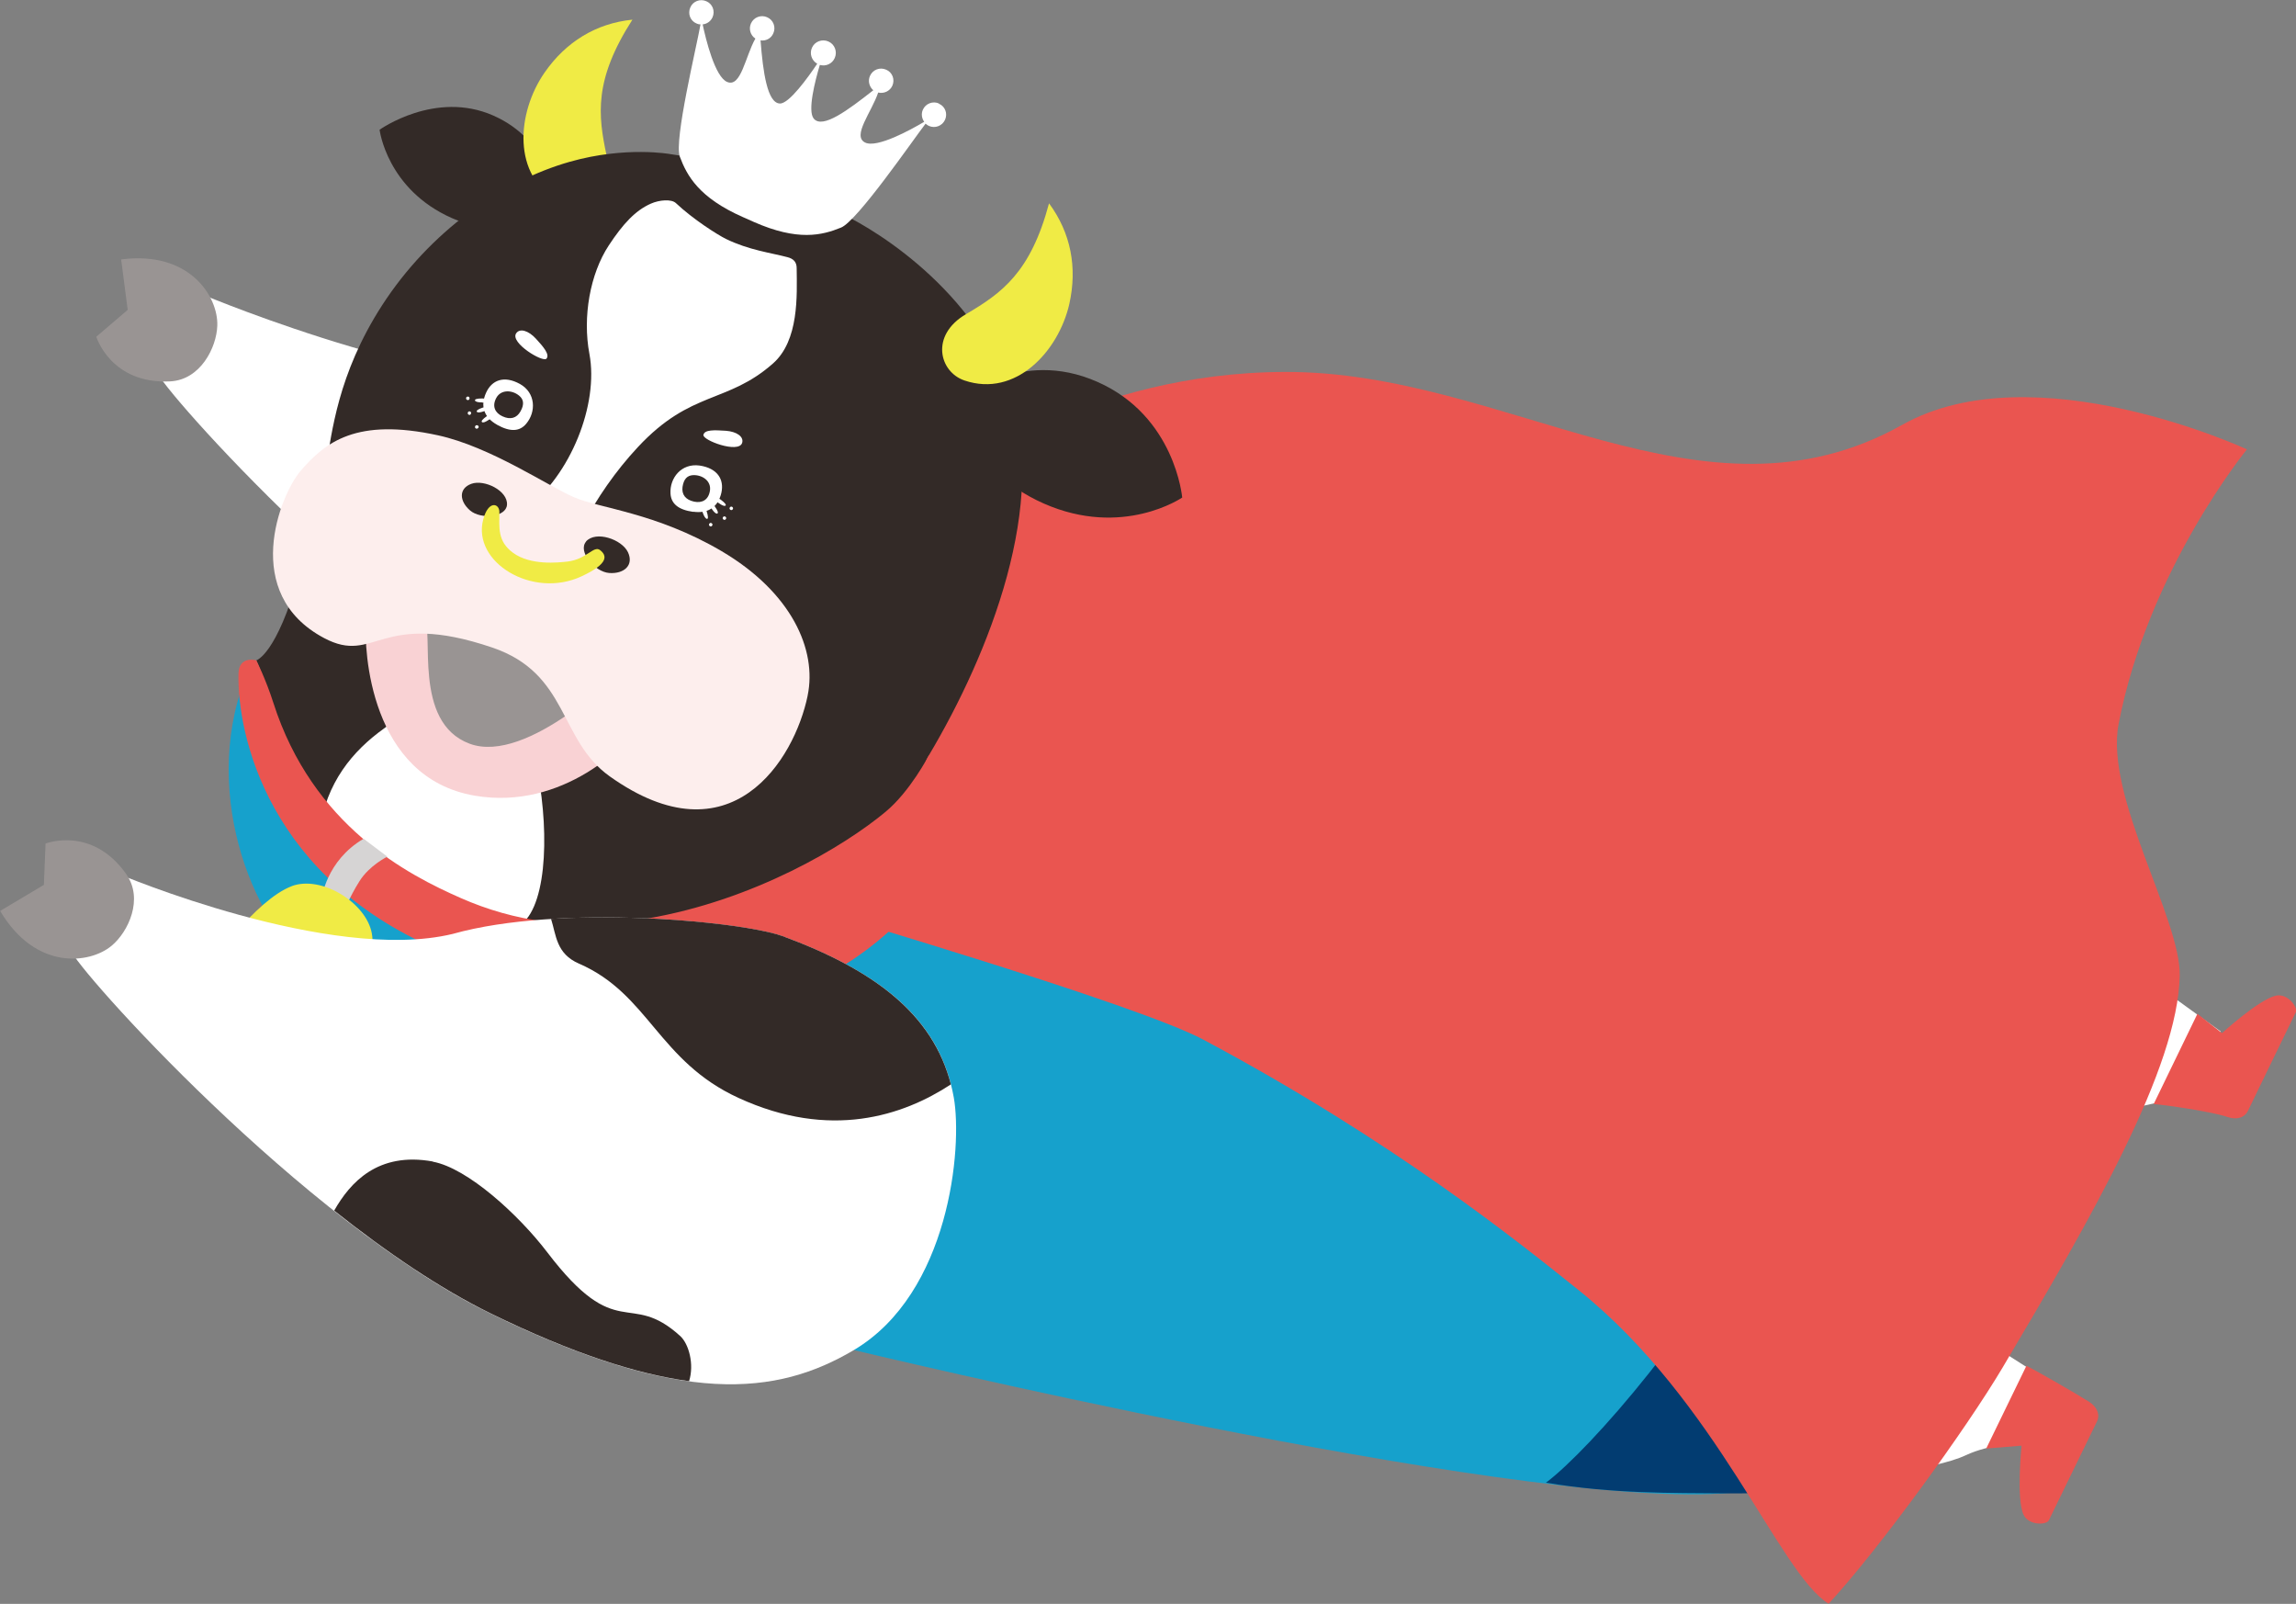
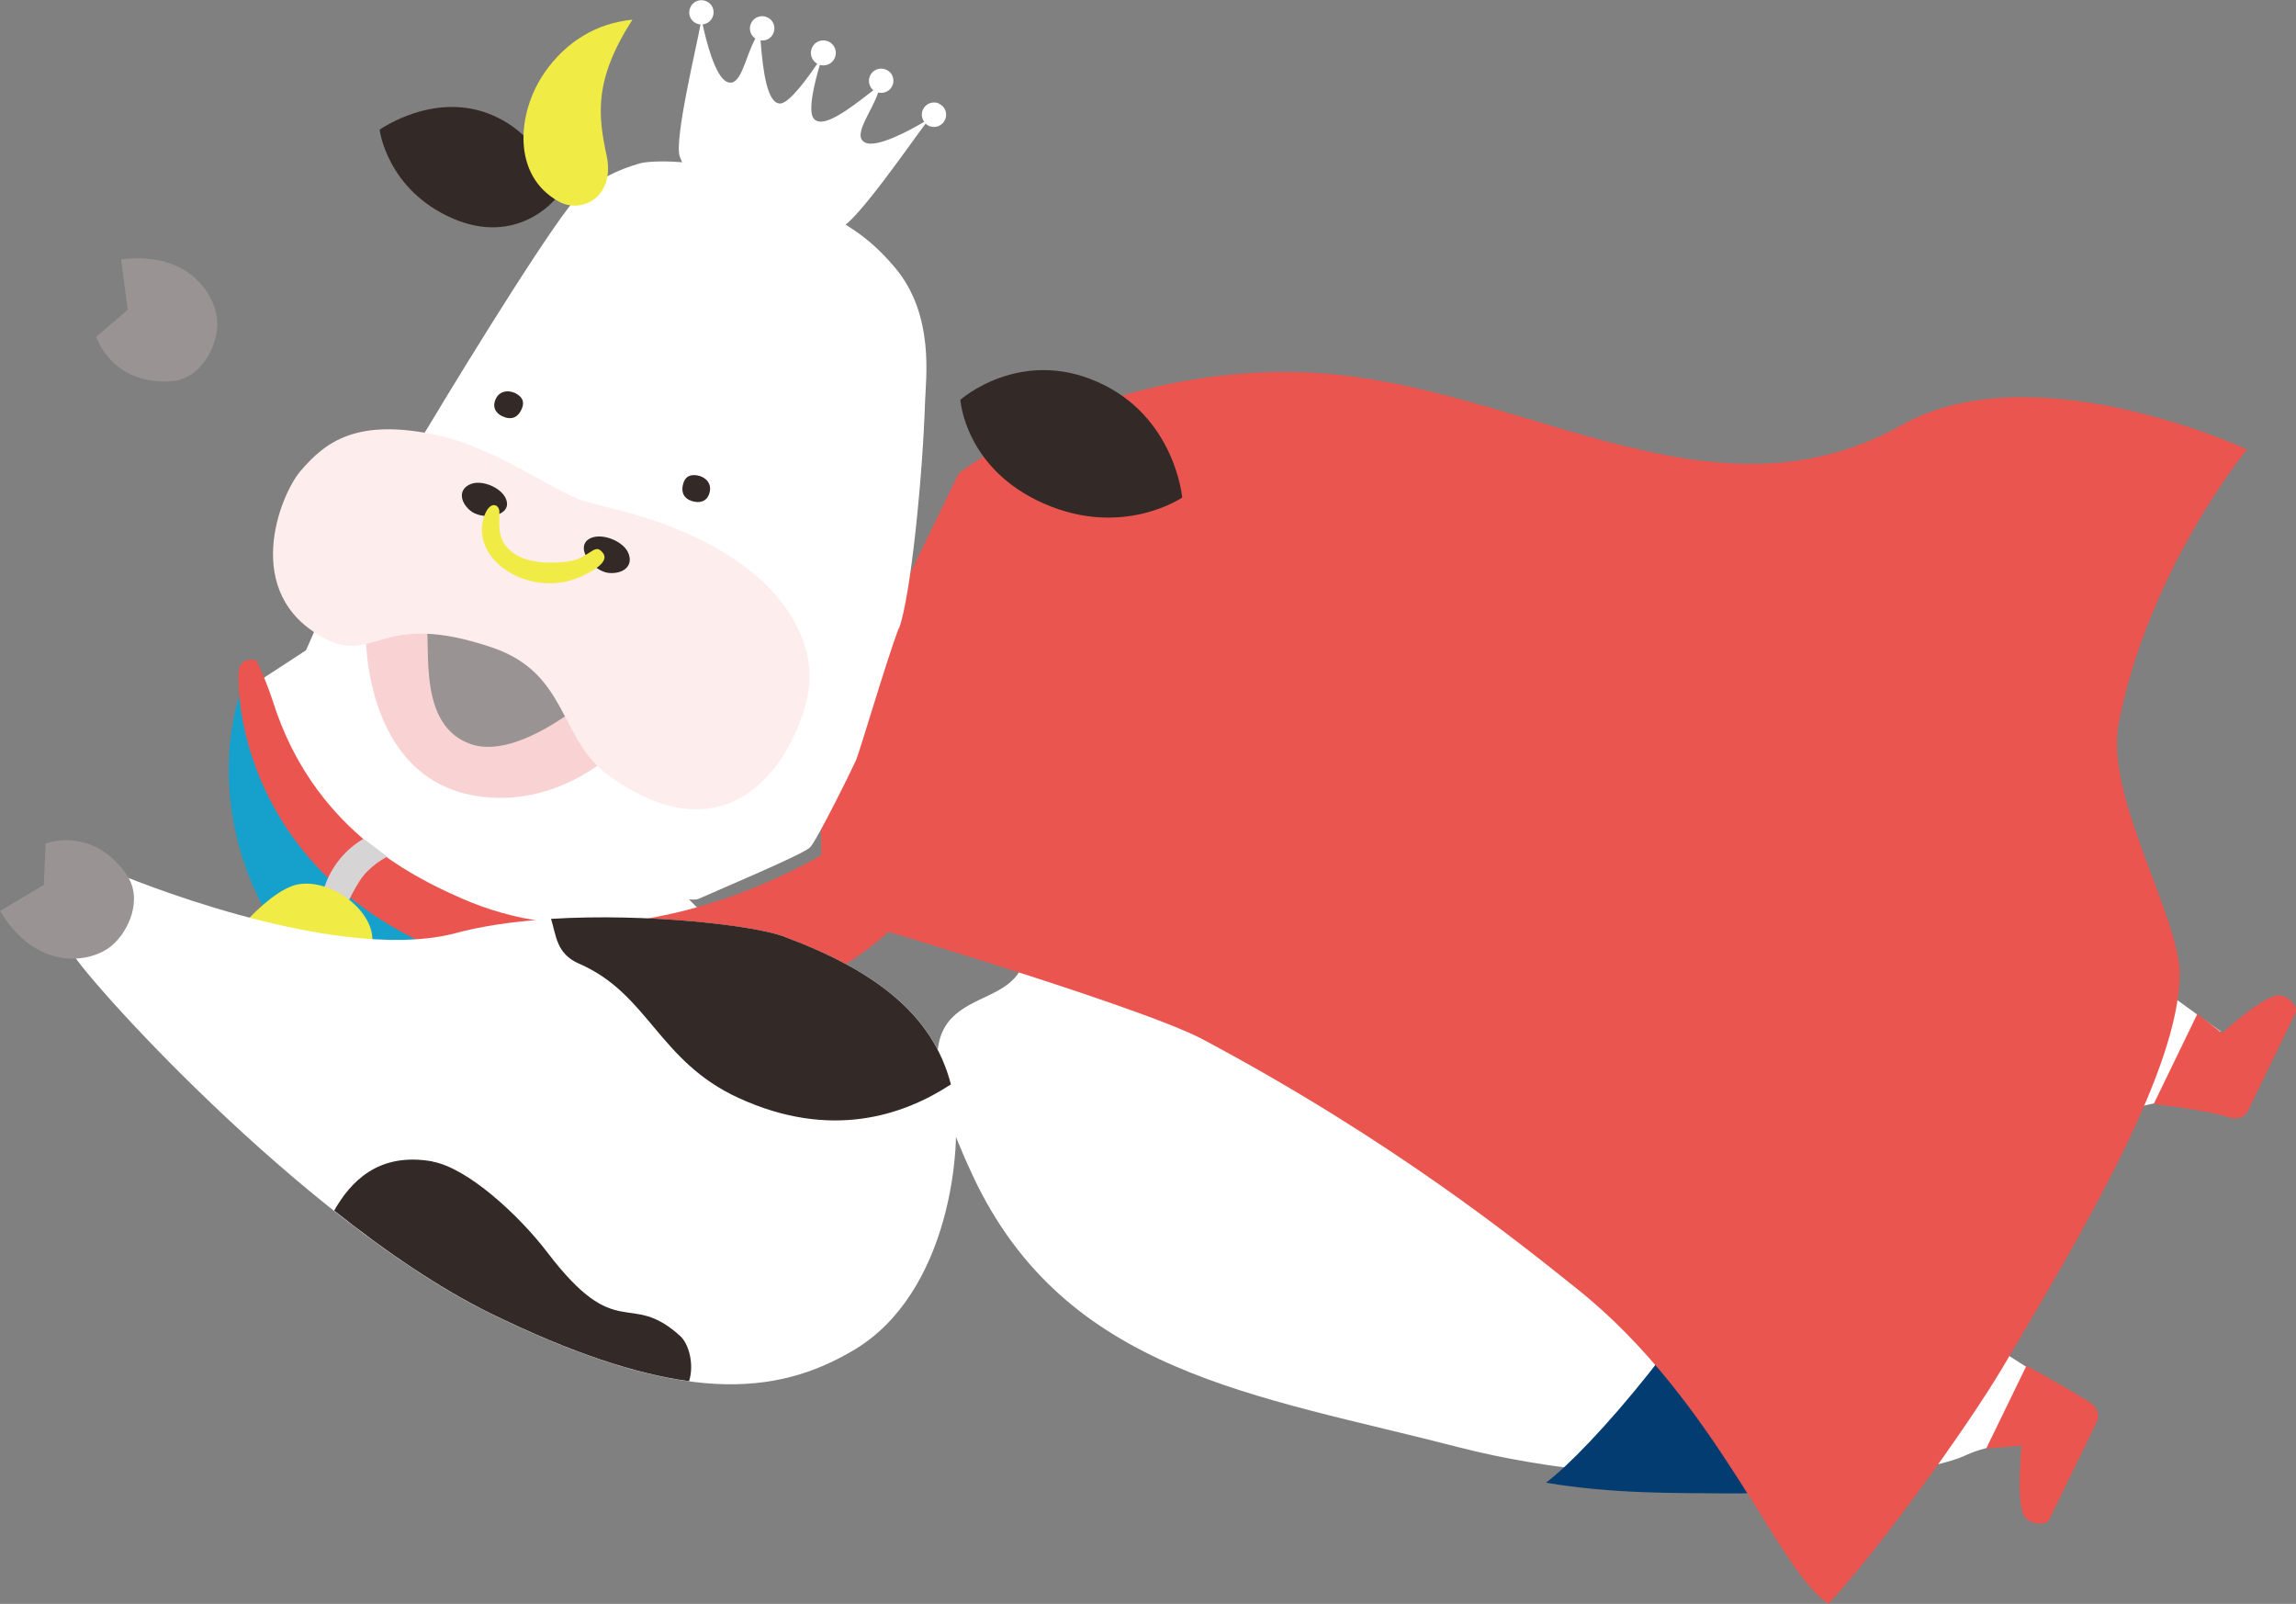
<svg xmlns="http://www.w3.org/2000/svg" id="_レイヤー_2" data-name="レイヤー 2" viewBox="0 0 150.67 105.22">
  <rect x="0" y="0" width="150.67" height="105.22" fill="#808080" stroke="none" />
  <defs>
    <style>
      .cls-1 {
        fill: #d6d4d4;
      }

      .cls-2 {
        fill: #fdeeed;
      }

      .cls-3 {
        fill: #fff;
      }

      .cls-4 {
        fill: #c5ba46;
      }

      .cls-5 {
        fill: #f9d2d4;
      }

      .cls-6 {
        fill: #ea5550;
      }

      .cls-7 {
        fill: #023c71;
      }

      .cls-8 {
        fill: #332a27;
      }

      .cls-9 {
        fill: #16a1cc;
      }

      .cls-10 {
        fill: #f0eb45;
      }

      .cls-11 {
        fill: #999493;
      }
    </style>
  </defs>
  <g id="_もば" data-name="もば">
    <g>
      <g>
        <path class="cls-9" d="M20.46,63.37c-3.93-2.79-7.49-11.85-4.09-19.55.59,1.77,6.26,14.05,9.05,15.42,2.8,1.36,6.61,3.23,6.61,3.23,0,0-2.84,7.11-11.57.91Z" />
        <g>
-           <path class="cls-3" d="M10.27,24.35c.28,1.13,15.23,17.86,27.61,23.89,12.49,6.09,18.76,5.35,23.79,2.37,6.29-3.73,7.14-13.3,6.56-16.57-.91-5.13-4.86-8.24-11.23-10.58-2.58-.95-11.27-2.97-18.16,1.25-8.06,1.94-25.46-5.35-25.46-5.35l-3.11,4.99Z" />
          <path class="cls-11" d="M11.18,25.02c-3.91.2-4.86-2.93-4.86-2.93l2.06-1.76-.43-3.31c4.52-.59,6.38,2.46,6.31,4.35-.05,1.44-1.11,3.55-3.09,3.65Z" />
          <g>
            <g>
              <path class="cls-3" d="M125.69,53.64c3.14,1.77,20.04,14.03,20.04,14.03l-2.04,4.19s-9.47,2.05-11.67,3.02c0,0-.52,1.79-1.26,4-.73,2.21-3.68,7.04-3.68,7.04l7.46,4.75s-2.02,4.11-1.96,4.03c.07-.08-2.04.05-3.56.76-4.24,2-21.71,2.48-33.23-.5-13.38-3.46-25.85-4.85-31.94-17.8-6.09-12.95,1.41-10.28,3.11-13.54,2.17-4.15,5.4-25.14,5.4-25.14,0,0,16.85-8.24,25.94-3.27,7.53,4.13,15.13,11.54,27.37,18.43Z" />
              <path class="cls-6" d="M132.66,94.84s-.36,3.49.13,4.53c.34.72,1.51.68,1.66.37.15-.3,2.92-6,3.15-6.47.23-.47.02-.97-.51-1.31-.93-.59-3.65-2.14-4.11-2.36l-2.64,5.43,2.33-.19Z" />
              <path class="cls-6" d="M145.81,67.78s2.41-2.2,3.53-2.46c.78-.18,1.47.77,1.32,1.08-.15.3-2.92,6-3.14,6.47-.23.47-.76.61-1.34.41-1.04-.36-4.15-.8-4.85-.85l2.87-5.92,1.62,1.27Z" />
-               <path class="cls-9" d="M98.97,35.07c-9.95-6.41-17.45-4.32-30.03-2.82,0,0-.52,8.64-8.91,24.31-2.82,5.28-15.99,10.05-15.99,10.05,0,0,5.51,4.2,7.85,8.41,2.73,4.91,4.15,13.55,4.15,13.55,0,0,42.8,10.31,56.87,9.41,9.95-.64,13.86-2.2,13.86-2.2l4.77-7.04s-3.4-2.27-3.77-2.55c0,0,2.6-4.09,3.42-6.49.83-2.39,1.15-4.07,1.15-4.07.56-.25,6.38-2.59,6.38-2.59l3.75-7.72c-4.83-3.9-8.86-6.94-16.35-11.84-12.19-7.97-14.55-10.28-27.14-18.39Z" />
            </g>
            <path class="cls-7" d="M115.89,78.22c-4.05,8.33-11.57,16.9-14.44,19.05,4.38.74,8.51.67,11.45.7.92.01,1.79,0,2.63-.02,1.06-1.17,3.24-3.42,6.11-5.7,3.21-2.58,4.35-4,6.12-6.08,1.72-2.02,4.3-7.06,4.76-10.64.04-.33.07-.65.08-.96.03-2.6-.43-3.9-.88-8.49-.31-3.14.12-6.95.31-8.65-1.74-1.21-3.67-2.51-5.92-3.98-2.13-1.39-3.96-2.61-5.59-3.72.63,3.44.95,17-4.63,28.48Z" />
          </g>
          <path class="cls-6" d="M53.92,59.8c.32.12,20.69,6.09,25.02,8.39,12.51,6.67,20.7,13.28,24.62,16.42,9.18,7.35,13.19,18.62,16.44,20.6,3.3-3.57,9.03-11.47,11.42-15.5,5.89-9.92,11.49-19.65,11.62-25.69.08-3.74-4.93-11.76-4.01-16.53,1.94-10.1,8.42-18.01,8.42-18.01,0,0-13.95-6.48-22.62-1.61-13.12,7.37-25.92-3.51-40.5-3.47-13,.04-21.42,6.66-21.42,6.66l-9.06,18.64.07,10.09Z" />
          <g>
            <path class="cls-3" d="M58.99,41.24c.78-2.06,1.57-10.18,1.71-14.79.05-1.61.66-5.8-1.99-8.92-2.22-2.62-4.11-3.43-9.34-5.73-3.39-1.49-6.79-1.25-7.35-1.09-1.46.41-2.73,1.04-3.98,2.07-1.25,1.03-7.3,10.83-9.7,14.83-1.69,2.82-5.24,8.2-5.24,8.2l-5.16,11.71,10.05,6.11s16.3,6.03,17.87,5.33c1.57-.7,6.85-2.92,7.29-3.36.45-.44,2.8-5.21,3.03-5.74.23-.53,2.01-6.57,2.79-8.63Z" />
            <g>
              <path class="cls-8" d="M36.42,13.06s-.24-3.8-4.05-5.48c-3.81-1.68-7.46.93-7.46.93,0,0,.47,3.91,4.75,5.8,4.27,1.88,6.77-1.24,6.77-1.24Z" />
              <path class="cls-10" d="M36.66,13.22c1.53.84,3.72-.32,3.15-3-.57-2.67-.85-4.97,1.69-8.93-2.39.24-4.37,1.46-5.77,3.48-1.81,2.62-2.16,6.75.94,8.45Z" />
              <path class="cls-8" d="M63.03,26.22s3.87-3.43,8.98-1.17c5.11,2.25,5.57,7.59,5.57,7.59,0,0-3.9,2.68-9.09.39-5.19-2.29-5.47-6.81-5.47-6.81Z" />
              <path class="cls-3" d="M43.07,55.61c-1.1-3.13-2.71-17.53-2.71-17.53l-7.92-3.49-16.57,10.82s2.02,6.43,4.85,9.09c3.64,3.41,5.25,4.03,8.69,5.54,4.82,2.12,9.86,5.57,18.79,4.85.69-.06,1.36-.12,2-.19-1.54-3.85-5.59-4.72-7.12-9.09Z" />
-               <path class="cls-8" d="M60.95,49.56c3.98-6.68,7.93-16.65,5.27-23.95-2.61-7.15-9.66-11.04-11.21-11.68-2.72-1.39-7.74-3.39-11.02-3.82,0,0-2.91-.54-6.59.5-4.48,1.27-9.2,4.59-12.32,9.41-2.96,4.58-3.29,8.45-3.68,10.48-.12.62-.96,4.26-1.79,7.23-1.46,5.23-2.79,5.59-2.79,5.59,1.65,3.62,1.31,8.48,4.14,11.17.46-3.15,2.16-5.21,4.24-6.7,4.38-3.14,2.87-9.63,9.28-14.39,2.96-2.2,4.82-6.87,4.2-10.18-.46-2.43.04-5.25,1.27-7.12.93-1.41,1.74-2.29,2.76-2.74.56-.25,1.35-.31,1.64-.04,1.15,1.08,2.72,2.07,3.28,2.35,1.51.74,2.99.92,4.04,1.2.4.1.61.32.61.72.02,1.8.16,4.75-1.56,6.26-3.01,2.65-5.36,1.73-8.85,5.47-5.92,6.34-7.64,15.67-6.58,21.36.79,4.2.57,9.24-1.41,10.16-2.41,1.12,9.28,3.79,11.98,4.18,4.81.7,15.78-10.08,15.78-10.08,0,0-1.98-3.22-.7-5.36Z" />
-               <path class="cls-10" d="M63.29,24.96c-1.65-.56-2.27-2.96.1-4.35,2.35-1.38,4.24-2.73,5.45-7.27,1.43,1.93,1.87,4.21,1.33,6.61-.71,3.1-3.52,6.15-6.88,5.01Z" />
            </g>
            <path class="cls-6" d="M60.95,49.56s-1.22,2.36-2.84,3.7c-2.7,2.25-8.62,5.8-15.64,7-4.82.83-8.76.18-12.22-1.34-3.46-1.52-9.73-4.72-12.32-12.84-.49-1.53-1.11-2.76-1.11-2.76,0,0-1.14-.33-1.17.87-.09,3.93,1.89,13.58,13.61,18.33,4.54,1.84,12.05,2.97,17.99,3.09,10.17.21,16.15-10.36,17.41-12.86,1-1.99-3.71-3.19-3.71-3.19Z" />
            <path class="cls-11" d="M27.29,41.36s1.86-1.13,5.36.31c3.5,1.43,5.87,4.31,5.87,4.31,0,0-2.81,6.04-7.38,4.16-4.57-1.88-6.3-3.67-3.85-8.78Z" />
            <path class="cls-5" d="M24.01,40.8c-.12,1.84.24,10.22,7.15,11.4,5.7.97,10.13-3.22,11.36-5.37.82-1.45-1.74-2.88-1.74-2.88,0,0-6.17,6.25-9.96,4.84-3.79-1.41-2.29-7.36-3-8.37-.6-.86-3.7-1.46-3.81.38Z" />
            <path class="cls-2" d="M53,45.64c-.87,4.21-5.04,10.95-12.99,5.29-3.37-2.4-2.67-6.74-7.71-8.45-7.42-2.52-7.65,1.17-11.03-.62-5.49-2.91-2.9-9.38-1.55-10.96,1.63-1.9,3.67-3.51,9.03-2.34,3.43.75,7.21,3.32,8.89,4.05,1.68.74,5.39,1.01,9.7,3.54,4.62,2.72,6.28,6.49,5.66,9.48Z" />
            <path class="cls-8" d="M33.27,33.12c.07-.93-1.49-1.69-2.34-1.38-.85.31-.78,1.15-.08,1.75.7.6,2.36.45,2.42-.37Z" />
            <path class="cls-8" d="M38.45,35.53c.64-.74,2.36-.15,2.76.7.4.86-.27,1.43-1.23,1.36-.96-.07-2.08-1.41-1.52-2.06Z" />
            <path class="cls-10" d="M32.77,33.59c0,1.01-.14,1.91.89,2.67,1.15.85,2.97.65,3.58.58,1.27-.15,1.72-1.08,2.14-.75.42.33.64.86-1.22,1.72-3.22,1.5-7.19-.93-6.45-3.73.34-1.29,1.06-1.05,1.06-.5Z" />
            <path class="cls-3" d="M35.86,23.53c-.23.27-2.4-1.04-1.99-1.66.24-.36.81-.18,1.29.34.51.55.93,1.05.7,1.32Z" />
            <path class="cls-3" d="M46.16,28.53c-.07.35,2.3,1.24,2.54.53.13-.41-.36-.75-1.07-.8-.75-.05-1.4-.08-1.47.27Z" />
            <path class="cls-3" d="M61.62,6.79c-.4-.18-.88,0-1.06.41-.12.27-.07.57.09.79-.86.51-3.1,1.75-3.88,1.36-.87-.43.42-1.98.86-3.28.37.09.77-.09.93-.45.18-.41,0-.88-.41-1.05-.41-.18-.88,0-1.06.41-.15.34-.04.72.22.94-1.66,1.3-3.33,2.56-3.91,1.86-.42-.51.09-2.48.4-3.52.39.11.81-.07.98-.46.18-.41,0-.9-.42-1.08-.41-.18-.9,0-1.08.42-.17.39-.01.84.35,1.04-.62.92-1.85,2.63-2.45,2.61-.82-.02-1.11-2.04-1.27-4.14.35.05.7-.13.84-.47.18-.4,0-.88-.41-1.05-.4-.18-.88,0-1.06.41-.16.36-.03.78.29.99-.67,1.2-.94,3.21-1.84,2.85-.81-.32-1.41-2.8-1.62-3.78.28-.03.53-.2.65-.47.18-.41,0-.88-.41-1.05-.4-.18-.88,0-1.05.41-.18.41,0,.88.41,1.05.08.04.17.06.26.06-.24,1.39-1.75,7.6-1.36,8.67.47,1.26,1.26,2.7,4.14,3.97.13.06.61.27.72.32,2.88,1.27,4.47.88,5.72.37,1.06-.42,4.69-5.7,5.55-6.82.06.06.14.11.22.15.4.18.88,0,1.06-.41.18-.41,0-.88-.41-1.05Z" />
            <g>
              <path class="cls-3" d="M32.62,27.87c.89.49,1.49.43,1.91-.07.66-.78.63-2.03-.41-2.61-1.05-.58-1.85-.25-2.22.57-.39.86-.16,1.62.73,2.11Z" />
              <path class="cls-3" d="M31.64,26.41c.29,0,.42-.02.46-.08.06-.08-.12-.18-.46-.19-.34,0-.49.05-.47.13.02.08.18.13.47.13Z" />
              <path class="cls-3" d="M31.76,26.98c.26-.09.38-.16.4-.22.03-.1-.17-.12-.48-.02-.31.1-.43.2-.39.27.05.07.21.06.47-.03Z" />
              <path class="cls-3" d="M32.1,27.53c.25-.17.35-.28.35-.35,0-.11-.21-.08-.5.12-.29.2-.39.34-.32.39.07.06.23,0,.48-.17Z" />
              <path class="cls-8" d="M34.16,26.98c.26-.46.2-.79-.1-1.03-.47-.38-1.19-.4-1.49.15-.3.55-.08.99.4,1.21.51.24.94.13,1.19-.33Z" />
              <path class="cls-3" d="M30.8,26.19c-.03.06-.1.07-.16.04-.05-.03-.07-.1-.04-.16.03-.05.1-.07.16-.04.05.03.07.1.04.15Z" />
              <path class="cls-3" d="M30.9,27.16c-.03.06-.1.08-.15.04-.06-.03-.07-.1-.04-.16.03-.05.1-.07.15-.04.05.03.08.1.04.15Z" />
              <path class="cls-3" d="M31.38,28.07c-.03.05-.1.07-.15.04-.06-.03-.08-.1-.04-.16.03-.06.1-.07.16-.04.06.03.08.1.04.16Z" />
            </g>
            <g>
              <g>
                <path class="cls-3" d="M45.49,33.58c-1-.14-1.45-.55-1.49-1.2-.06-1.02.71-2,1.9-1.84,1.18.17,1.63.91,1.44,1.78-.21.92-.84,1.39-1.85,1.25Z" />
                <path class="cls-3" d="M47.15,33c-.23-.17-.33-.27-.32-.34,0-.1.2-.07.48.13.27.2.36.33.3.38-.06.05-.22,0-.45-.17Z" />
                <path class="cls-3" d="M46.71,33.38c-.16-.23-.21-.36-.18-.41.04-.09.21,0,.39.27.19.27.23.42.15.45-.08.03-.2-.07-.36-.3Z" />
-                 <path class="cls-3" d="M46.11,33.62c-.09-.28-.11-.43-.07-.49.07-.09.22.06.33.4.11.34.11.51.03.51-.09,0-.19-.14-.29-.42Z" />
                <path class="cls-8" d="M44.79,31.94c.08-.52.31-.75.7-.77.61-.02,1.19.39,1.1,1.01-.09.62-.52.84-1.04.73-.55-.12-.83-.45-.76-.98Z" />
              </g>
              <path class="cls-3" d="M46.67,34.31c.06.02.1.08.08.14-.02.06-.08.1-.14.08-.06-.02-.1-.08-.08-.14.02-.06.08-.1.14-.08Z" />
              <path class="cls-3" d="M47.57,33.88c.06.02.1.08.08.14-.02.06-.08.1-.14.08-.06-.02-.1-.08-.08-.14.02-.06.08-.1.14-.08Z" />
              <path class="cls-3" d="M48.02,33.24c.06.02.1.08.08.14-.02.06-.08.1-.14.08-.06-.02-.1-.08-.08-.14.02-.06.08-.1.14-.08Z" />
            </g>
          </g>
        </g>
      </g>
      <g>
        <path class="cls-1" d="M23.85,55.02l1.57,1.18s-1.18.57-1.83,1.61c-.66,1.04-1.04,2.04-1.04,2.04l-1.44-.9s.28-2.47,2.74-3.92Z" />
        <g>
          <path class="cls-4" d="M22.73,68.14c-.49.92-2.9.61-5.38-.69-2.49-1.3-4.12-3.11-3.63-4.03.49-.93,2.89-.62,5.38.69,2.49,1.31,4.11,3.11,3.63,4.04Z" />
          <path class="cls-3" d="M18.66,63.82s-2.51,1.53-.66,2.44c1.67.83,1.76-1.9,1.76-1.9l-1.1-.54Z" />
          <path class="cls-10" d="M19.16,58.13c-2.4.89-5.45,5.29-5.45,5.29,0,0,2-.21,5.07,1.57,3.07,1.79,3.76,3.45,3.76,3.45,0,0,2.27-4.99,1.86-7.21-.37-2.01-3.3-3.82-5.25-3.1Z" />
        </g>
      </g>
      <g>
        <path class="cls-3" d="M4.63,62.31c.28,1.13,15.23,17.86,27.61,23.89,12.49,6.09,18.76,5.35,23.79,2.37,6.29-3.73,7.14-13.3,6.56-16.57-.91-5.13-4.85-8.24-11.23-10.58-2.58-.95-14.54-2.15-21.66-.15-8.06,1.94-21.95-3.95-21.95-3.95l-3.11,4.99Z" />
        <path class="cls-11" d="M8.29,57.35c-2.26-3.2-5.3-2.01-5.3-2.01l-.11,2.71-2.87,1.71c2.32,3.92,5.88,3.49,7.32,2.28,1.1-.92,2.1-3.07.96-4.68Z" />
        <g>
          <path class="cls-8" d="M48.47,72.03c-5.27-2.41-5.9-6.83-10.47-8.81-1.51-.65-1.5-1.88-1.84-2.94,6.37-.39,13.3.44,15.19,1.13,6.01,2.21,9.86,5.11,11.05,9.73-3.14,2.06-7.92,3.65-13.93.89Z" />
          <path class="cls-8" d="M28.4,76.21c2.29.42,5.64,3.49,7.51,5.94,4.64,6.09,5.35,2.43,8.73,5.5.56.51.93,1.85.58,2.96-3.45-.47-7.64-1.82-12.97-4.42-3.36-1.64-6.92-4.07-10.32-6.77,1.04-1.83,2.86-3.88,6.48-3.22Z" />
        </g>
      </g>
    </g>
  </g>
</svg>